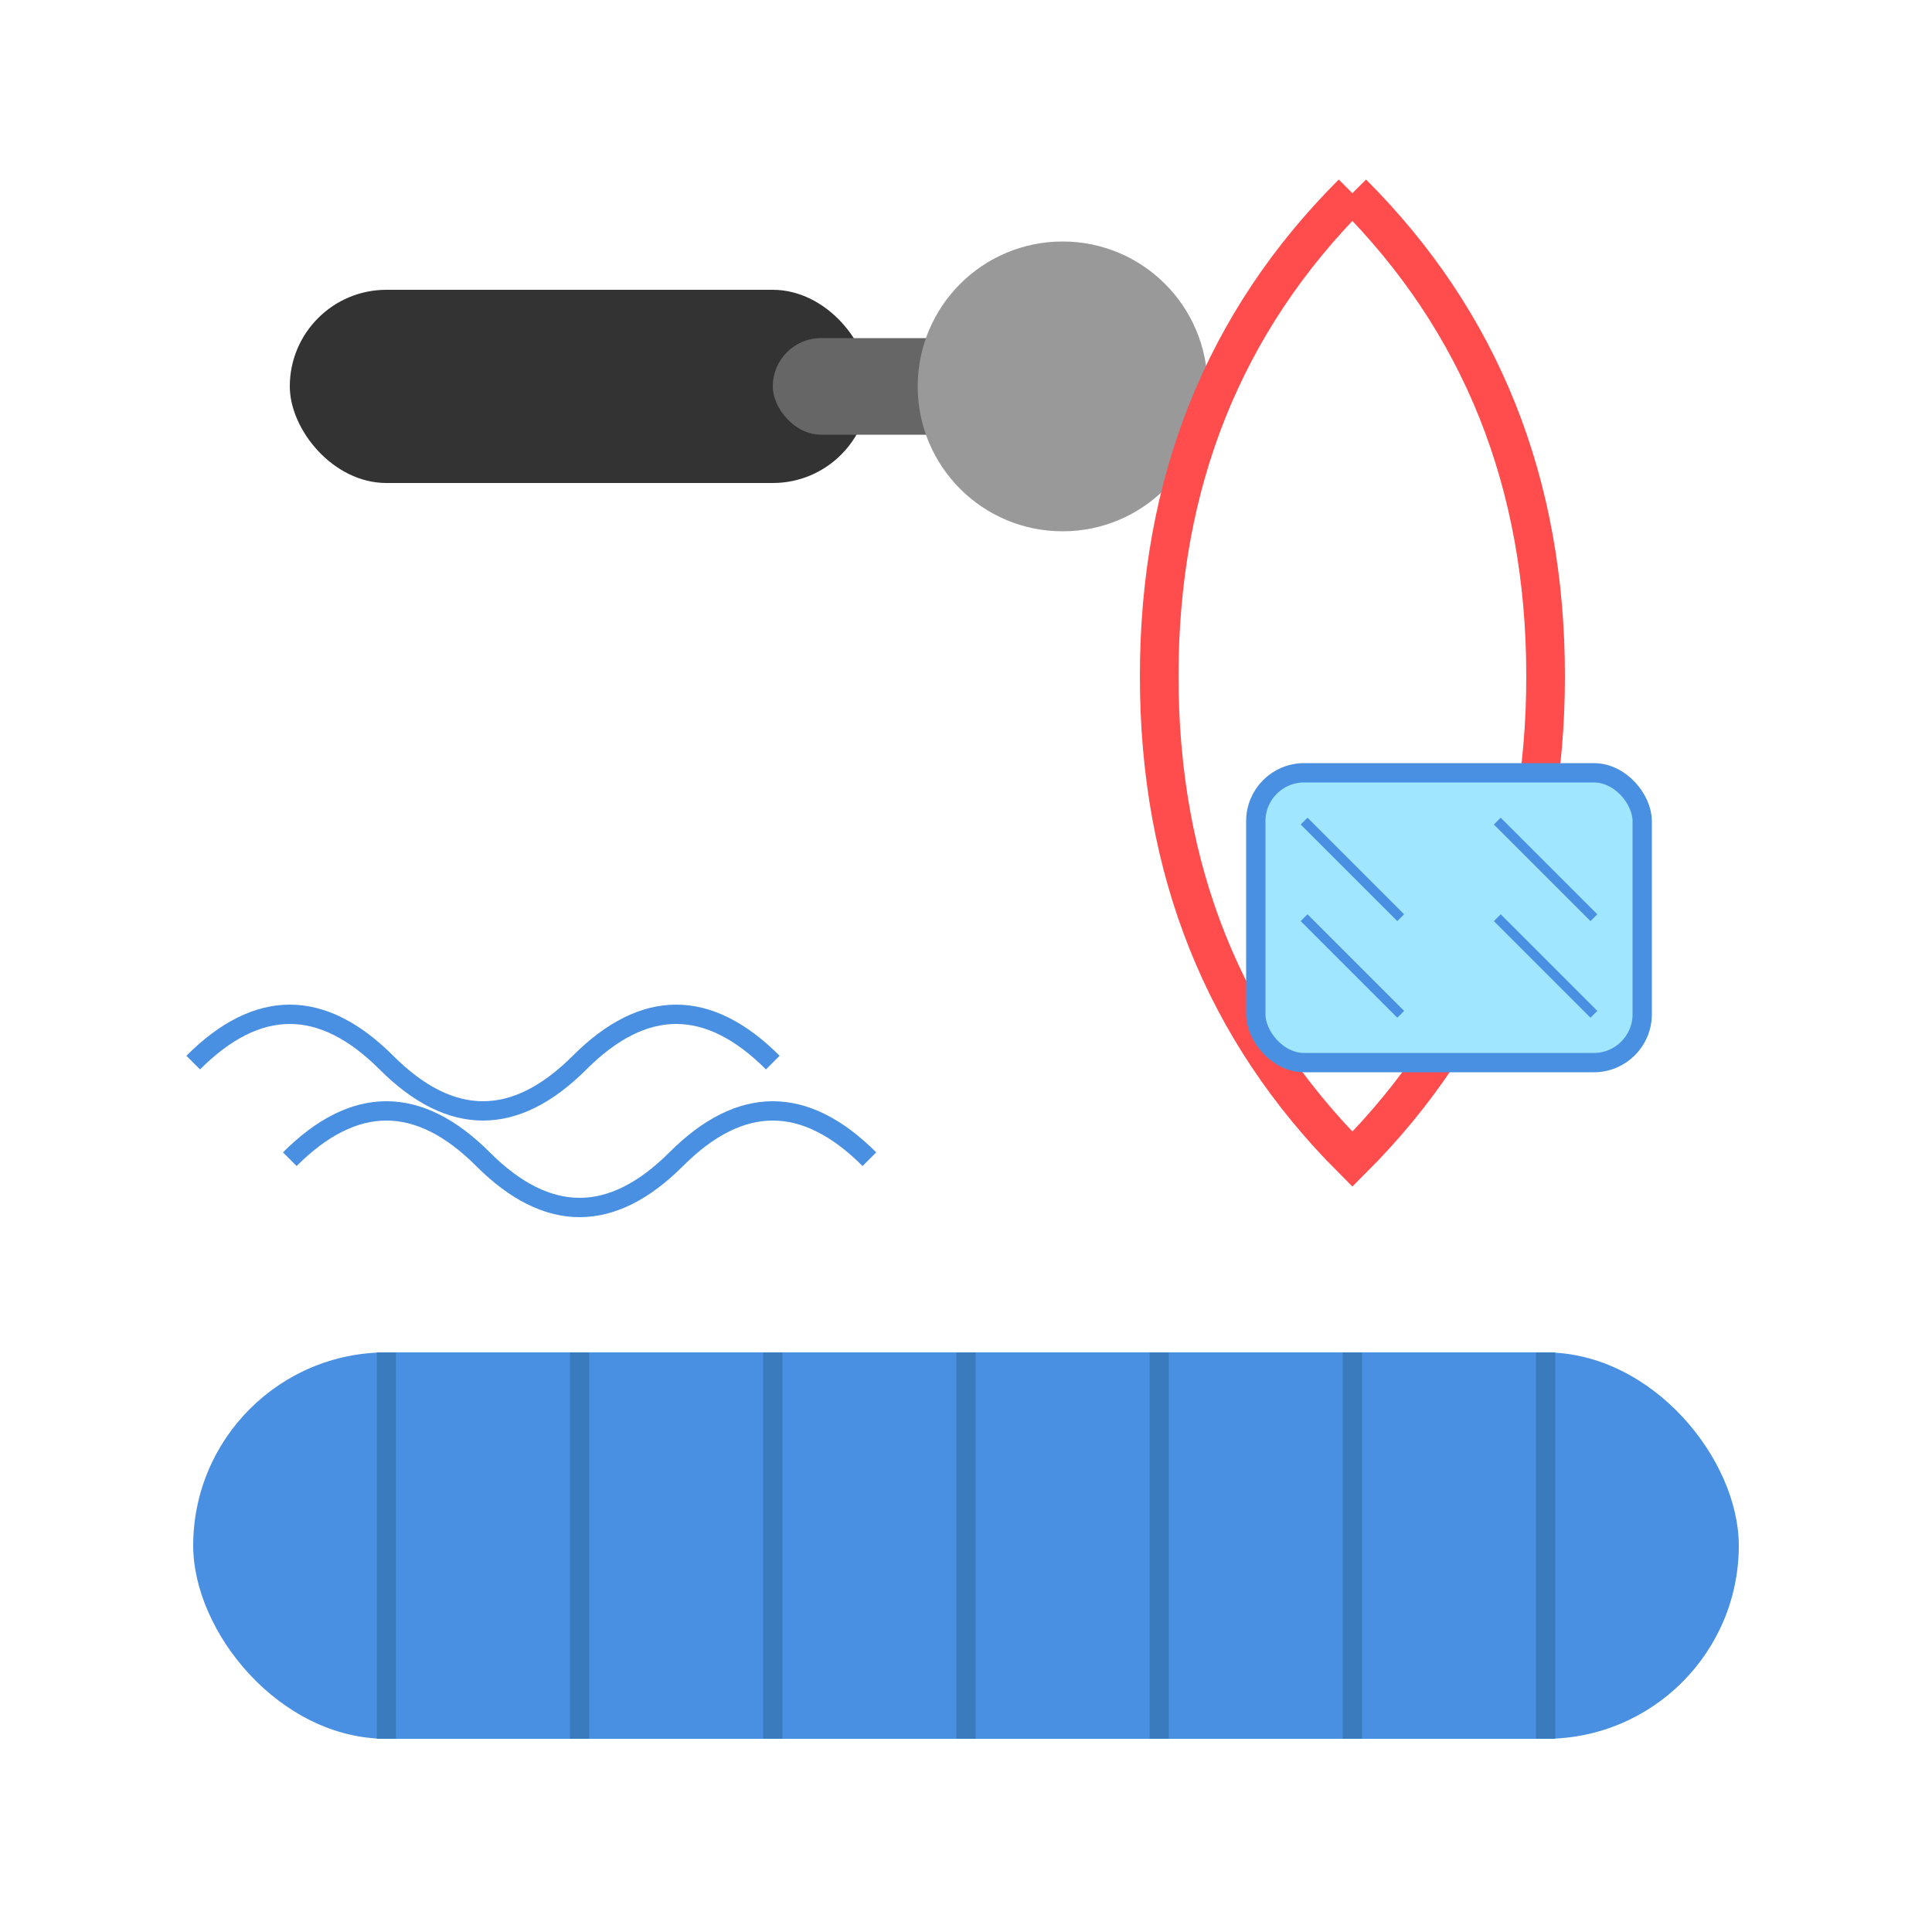
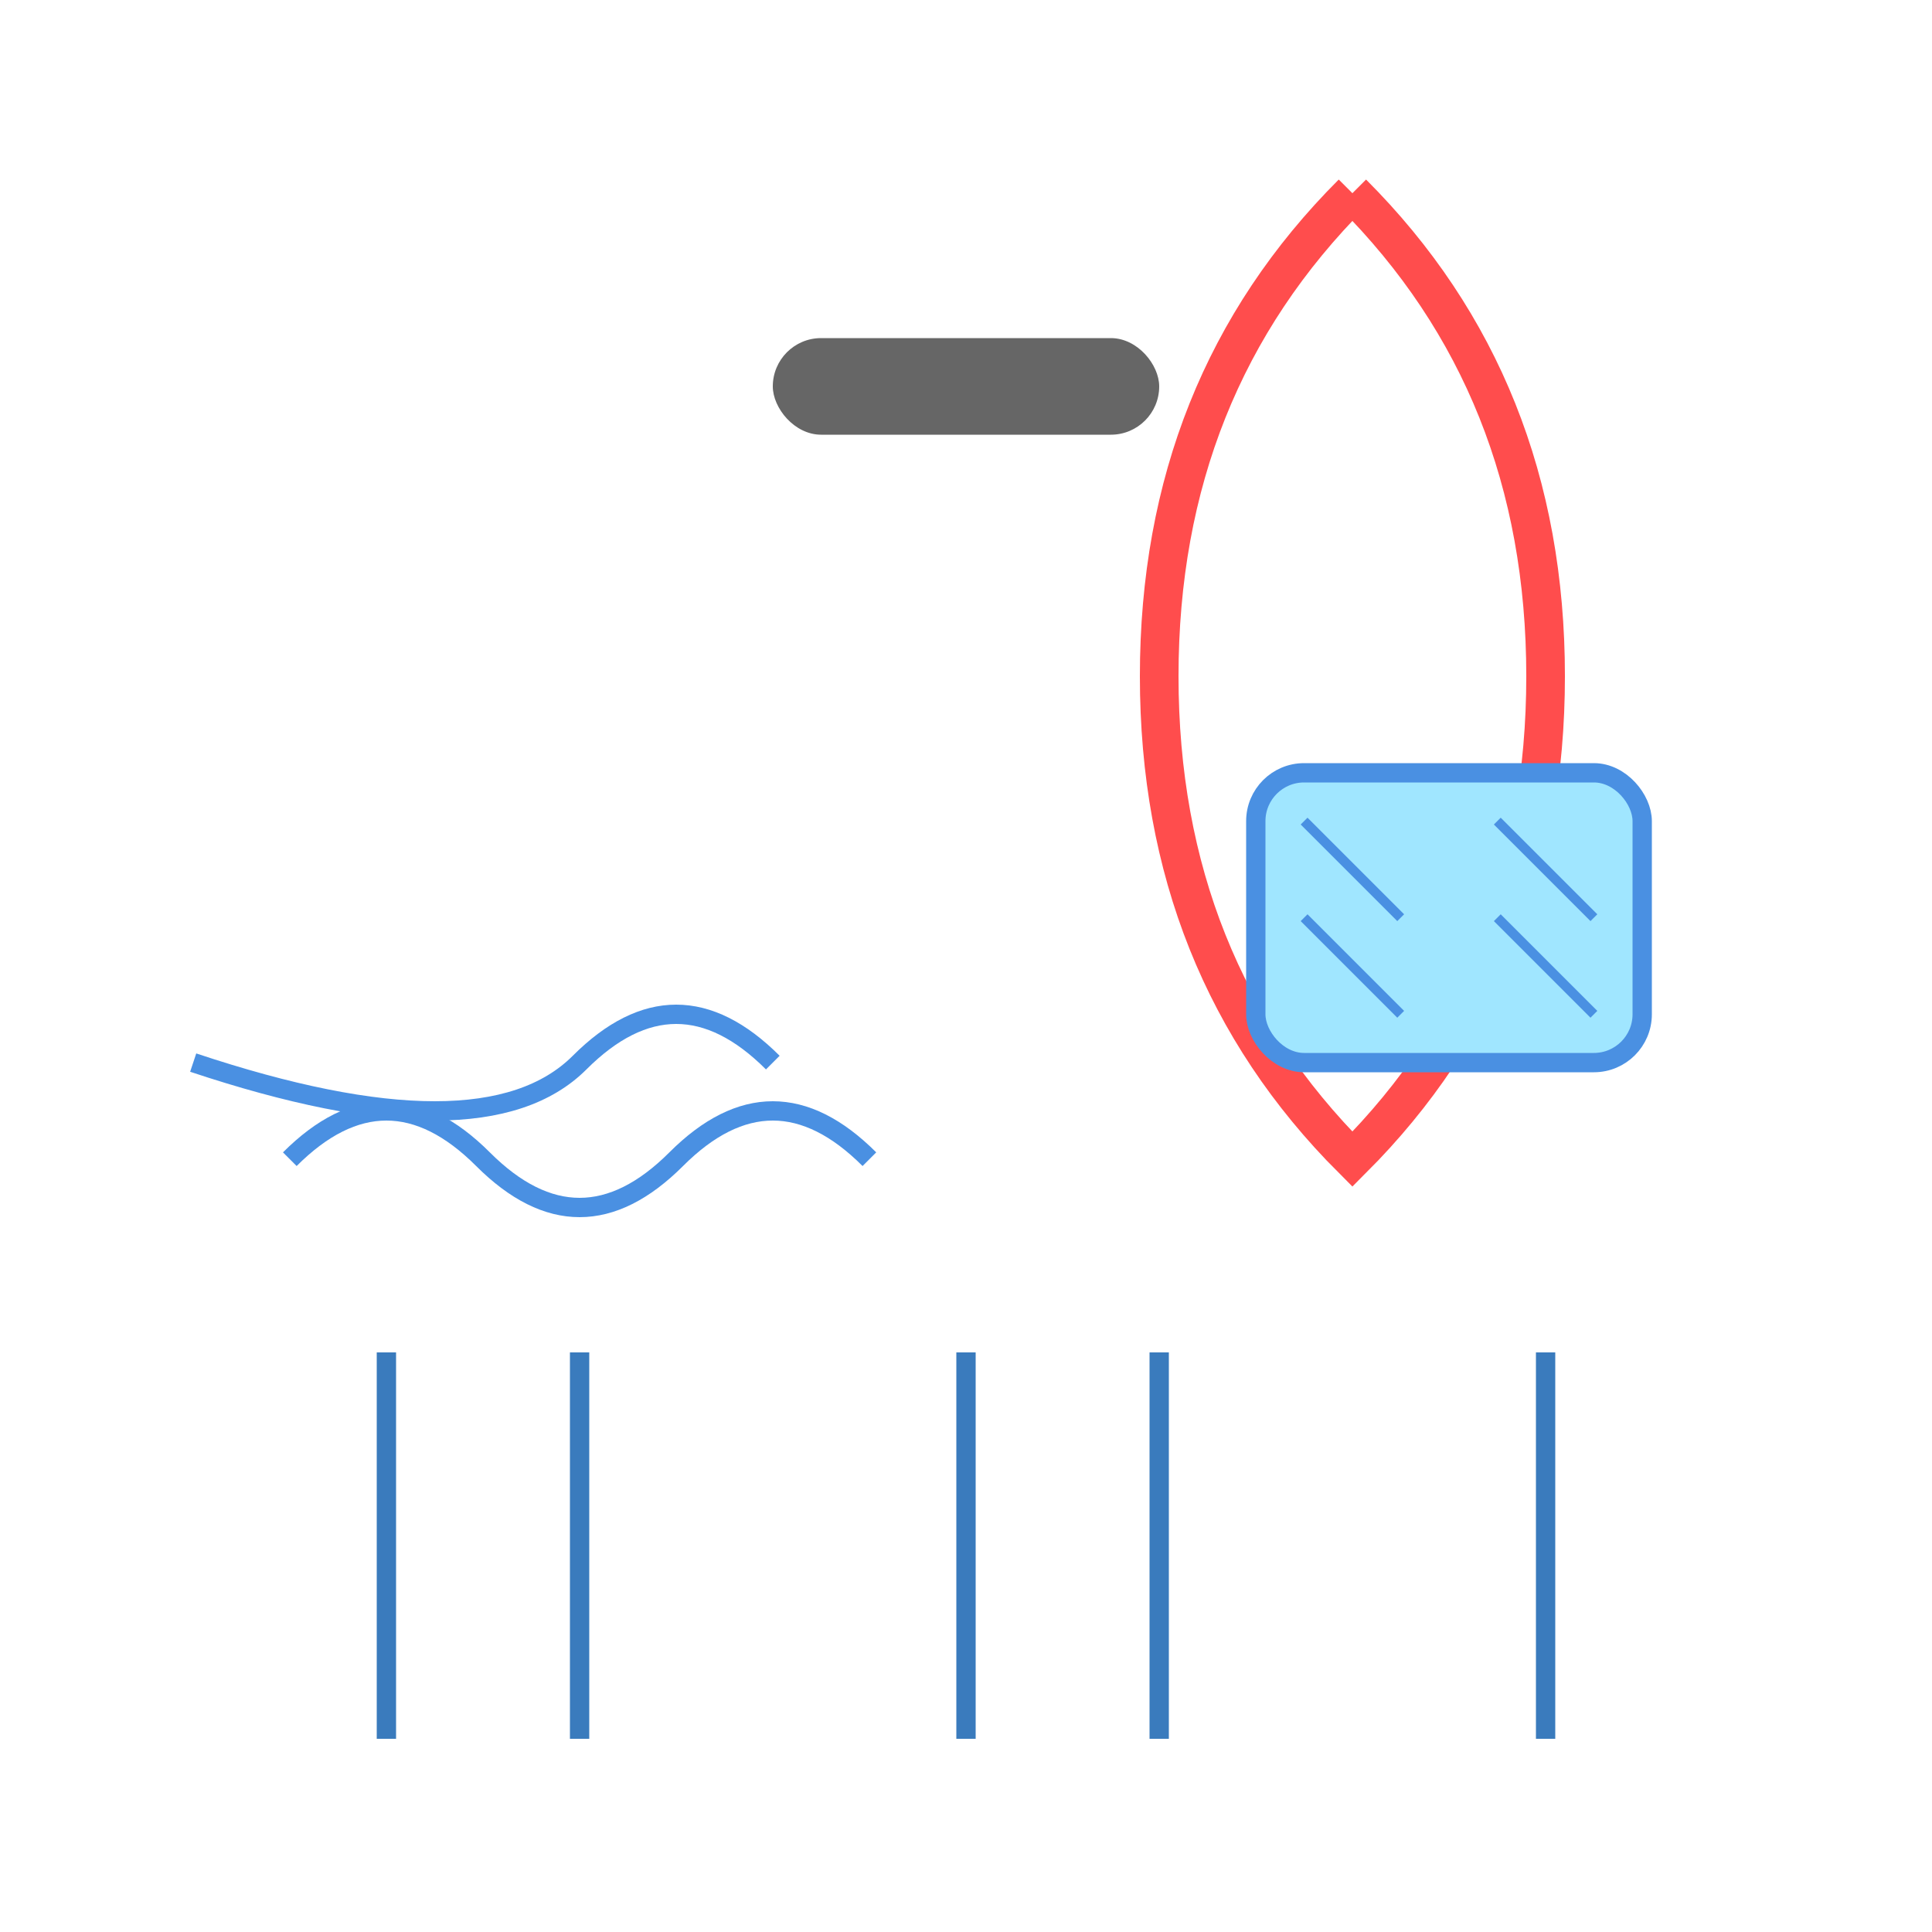
<svg xmlns="http://www.w3.org/2000/svg" viewBox="0 0 200 200">
-   <rect x="20" y="140" width="160" height="40" rx="20" ry="20" fill="#4a90e2" />
  <line x1="40" y1="140" x2="40" y2="180" stroke="#3a7bbd" stroke-width="2" />
  <line x1="60" y1="140" x2="60" y2="180" stroke="#3a7bbd" stroke-width="2" />
-   <line x1="80" y1="140" x2="80" y2="180" stroke="#3a7bbd" stroke-width="2" />
  <line x1="100" y1="140" x2="100" y2="180" stroke="#3a7bbd" stroke-width="2" />
  <line x1="120" y1="140" x2="120" y2="180" stroke="#3a7bbd" stroke-width="2" />
-   <line x1="140" y1="140" x2="140" y2="180" stroke="#3a7bbd" stroke-width="2" />
  <line x1="160" y1="140" x2="160" y2="180" stroke="#3a7bbd" stroke-width="2" />
-   <rect x="30" y="30" width="60" height="20" rx="10" ry="10" fill="#333" />
  <rect x="80" y="35" width="40" height="10" rx="5" ry="5" fill="#666" />
-   <circle cx="110" cy="40" r="15" fill="#999" />
  <path d="M140 20 Q160 40 160 70 Q160 100 140 120 Q120 100 120 70 Q120 40 140 20" fill="none" stroke="#ff4d4d" stroke-width="4" />
  <rect x="130" y="80" width="40" height="30" rx="5" ry="5" fill="#a0e6ff" stroke="#4a90e2" stroke-width="2" />
  <path d="M135 85 L145 95 M155 85 L165 95 M135 95 L145 105 M155 95 L165 105" stroke="#4a90e2" stroke-width="1" />
-   <path d="M20 110 Q30 100 40 110 Q50 120 60 110 Q70 100 80 110" fill="none" stroke="#4a90e2" stroke-width="2" />
+   <path d="M20 110 Q50 120 60 110 Q70 100 80 110" fill="none" stroke="#4a90e2" stroke-width="2" />
  <path d="M30 120 Q40 110 50 120 Q60 130 70 120 Q80 110 90 120" fill="none" stroke="#4a90e2" stroke-width="2" />
</svg>